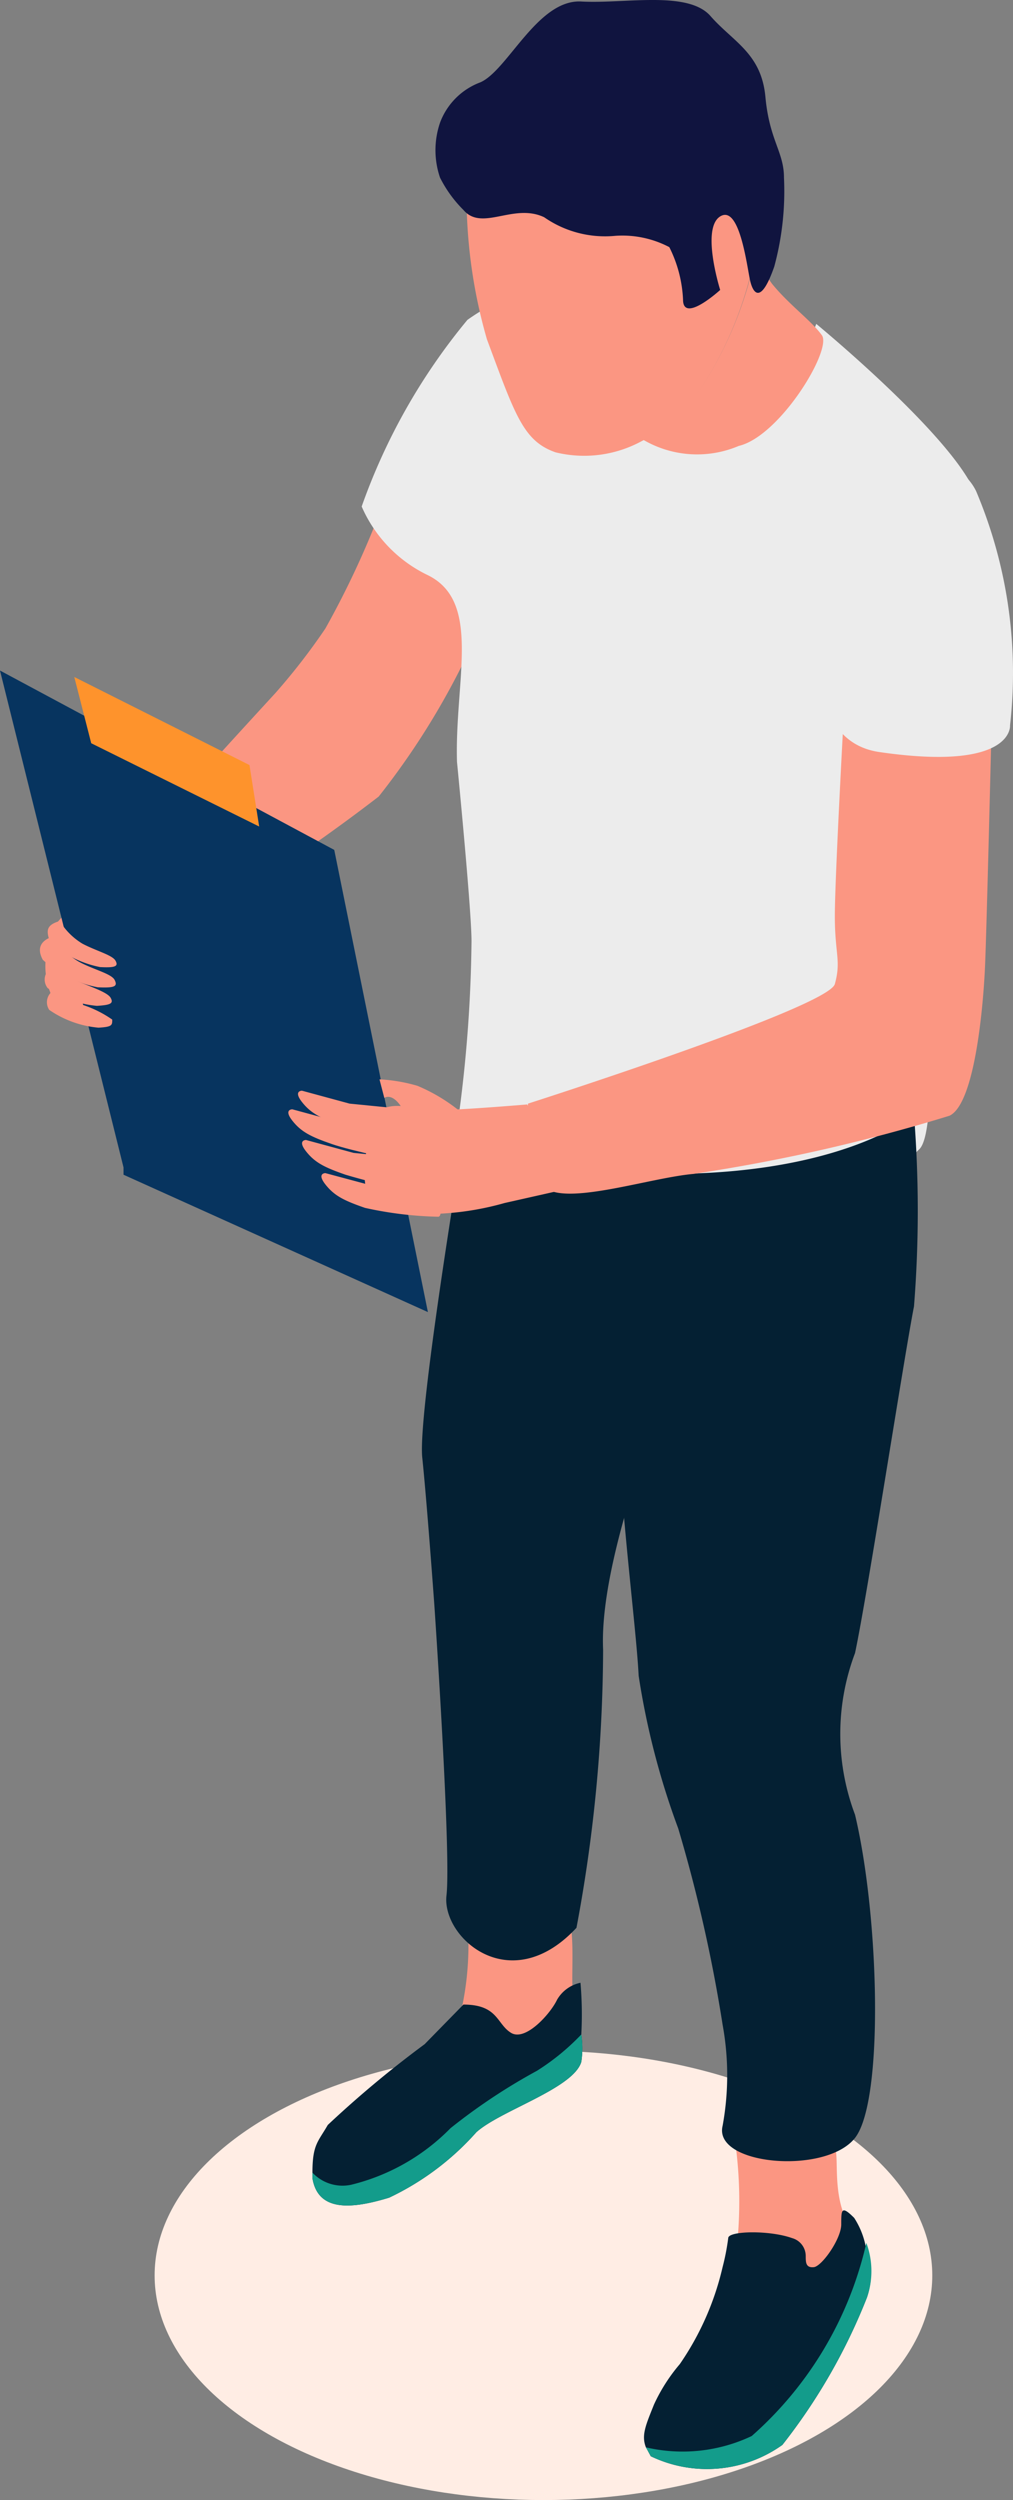
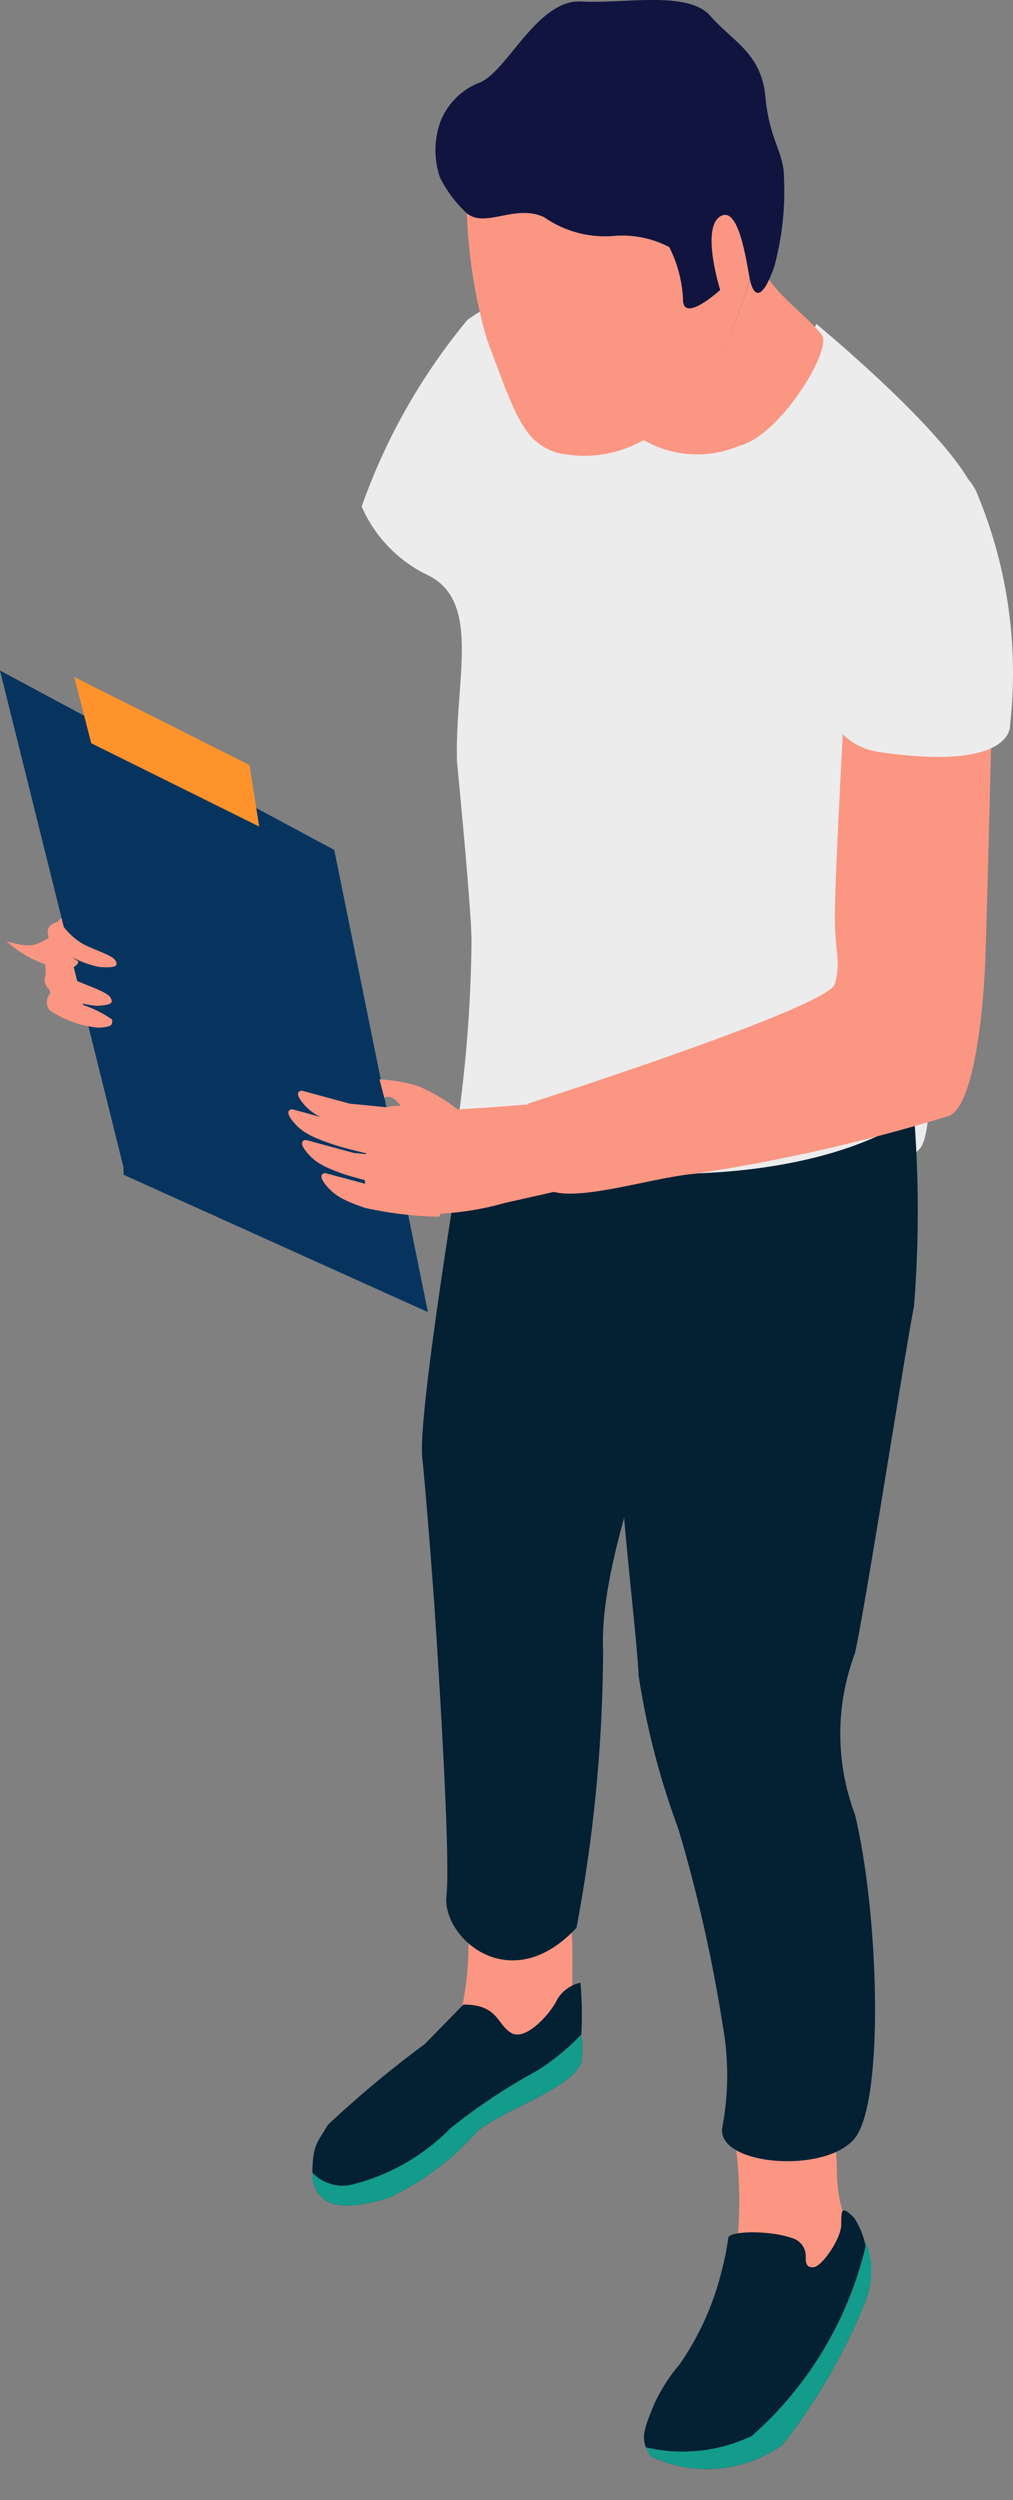
<svg xmlns="http://www.w3.org/2000/svg" width="82.464" height="203.363" viewBox="0 0 82.464 203.363">
  <rect x="0" y="0" width="82.464" height="203.363" fill="#808080" stroke="none" />
  <g id="person" transform="translate(14190.363 314.681)">
-     <ellipse id="Ellipse_298" data-name="Ellipse 298" cx="31.653" cy="18.274" rx="31.653" ry="18.274" transform="translate(-14177.776 -147.867)" fill="#ffede4" />
-     <path id="Path_31132" data-name="Path 31132" d="M256.136,688.73a73.036,73.036,0,0,1-4.667,10.056,51.7,51.7,0,0,1-4.075,5.258S233.592,719.03,232.278,721s3.286,3.746,4.8,3.746a150.247,150.247,0,0,0,18.732-12.291,61.382,61.382,0,0,0,7.953-13.145C265.141,697.077,262.446,691.294,256.136,688.73Z" transform="translate(-14415.345 -962.342)" fill="#fb9682" />
    <path id="Path_31133" data-name="Path 31133" d="M234.609,694.924a3.681,3.681,0,0,0-2.826,3.221,5.915,5.915,0,0,0,1.38,5.783c1.117,1.183,5.981-4.141,7.1-5.718S239.933,690.783,234.609,694.924Z" transform="translate(-14418.202 -935.936)" fill="#fb9682" />
    <path id="Path_31134" data-name="Path 31134" d="M243.206,725.362s1.183,12.028,1.183,14.591a113.652,113.652,0,0,1-.986,13.8c-.592,3.023,4.6,4.8,10.187,5.783a69,69,0,0,0,17.023,1.577A14.069,14.069,0,0,0,280.8,756.91c2.432-1.971-.788-30.365,1.38-35.162a36.018,36.018,0,0,0,3.418-17.615c-.986-4.4-13.145-14.394-13.145-14.394s-4.4,12.028-14.2,9.4-1.38-13.145-1.38-13.145a19.058,19.058,0,0,0-12.817,3.417,49.7,49.7,0,0,0-8.61,15.183,11.108,11.108,0,0,0,5.39,5.586C245.243,712.349,243.008,718.724,243.206,725.362Z" transform="translate(-14396.367 -978.073)" fill="#ececec" />
    <path id="Path_31135" data-name="Path 31135" d="M260.357,699.939a30.888,30.888,0,0,1-4.4,11.3,12.224,12.224,0,0,1-4.929,4.47,9.793,9.793,0,0,1-7.033.92c-2.629-.92-3.286-3.024-5.587-9.2a42.13,42.13,0,0,1-1.512-15.183,12.159,12.159,0,0,1,17.614-7.821c3.681,1.577,4.469,5.39,5.718,10.385A14.8,14.8,0,0,1,260.357,699.939Z" transform="translate(-14389.135 -994.517)" fill="#fb9682" />
    <path id="Path_31136" data-name="Path 31136" d="M246.751,701.82a8.677,8.677,0,0,1-7.821-.526,12.219,12.219,0,0,0,4.929-4.468,30.9,30.9,0,0,0,4.4-11.305,6.577,6.577,0,0,0,1.183,3.089c1.38,1.709,3.221,3.023,4.075,4.206S250.1,701.031,246.751,701.82Z" transform="translate(-14376.975 -980.229)" fill="#fb9682" />
    <path id="Path_31137" data-name="Path 31137" d="M236.735,692.463a6.9,6.9,0,0,0,0,4.469,10.066,10.066,0,0,0,1.906,2.629c1.512,1.775,4.075-.592,6.572.592A8.672,8.672,0,0,0,251,701.665a8.218,8.218,0,0,1,4.4.92,10.514,10.514,0,0,1,1.117,4.271c0,1.972,3.024-.788,3.024-.788s-1.577-5,0-5.981,2.169,4.009,2.432,5.192.92,1.906,1.972-1.117a23.4,23.4,0,0,0,.789-7.23c0-2.1-1.183-3.023-1.512-6.572s-2.629-4.469-4.469-6.572-6.967-.986-10.516-1.183-5.981,5.587-8.216,6.573a5.583,5.583,0,0,0-3.287,3.285Z" transform="translate(-14391.277 -997.163)" fill="#10143f" />
    <path id="Path_31138" data-name="Path 31138" d="M240.119,718.047a35.355,35.355,0,0,0,0-8.216c-.592-1.906,6.572,0,7.624-.394s0,3.023,1.249,5.85a3.352,3.352,0,0,1-3.089,4.667C244.654,719.822,240.514,719.3,240.119,718.047Z" transform="translate(-14370.541 -849.561)" fill="#fb9682" />
    <path id="Path_31139" data-name="Path 31139" d="M236.68,715.2a24.512,24.512,0,0,0,.46-8.084c-.723-2.366,6.9-.395,7.953,0s.46,5.784.723,6.572S239.835,721.974,236.68,715.2Z" transform="translate(-14389.514 -866.239)" fill="#fb9682" />
    <path id="Path_31140" data-name="Path 31140" d="M239.64,701.012s-.789,14.394-.986,19.718,1.38,17.023,1.577,21.164a62.771,62.771,0,0,0,3.221,12.422,122.17,122.17,0,0,1,3.615,15.972,22.8,22.8,0,0,1,0,8.216c-.789,3.22,8.413,4.009,10.779.986s1.972-18.009,0-26.29a18.6,18.6,0,0,1,0-13.145c.986-4.6,4.009-24.187,4.8-28.2a98.585,98.585,0,0,0,0-15.577S256.269,701.735,239.64,701.012Z" transform="translate(-14378.605 -920.269)" fill="#042033" />
    <path id="Path_31141" data-name="Path 31141" d="M239.838,696.32s-4.009,23.792-3.615,27.6.986,12.028.986,12.028,1.38,20.178.986,23.6,5.192,8.413,10.582,2.629a123.938,123.938,0,0,0,2.169-22.61c-.395-8.61,6.572-23.99,7.624-28.59a60.162,60.162,0,0,0,1.183-8.61S241.481,699.935,239.838,696.32Z" transform="translate(-14392.212 -920.046)" fill="#042033" />
    <path id="Path_31142" data-name="Path 31142" d="M257.112,716.889a47.594,47.594,0,0,1-6.9,12.027,10.58,10.58,0,0,1-10.713.921l-.394-.723c-.394-.986,0-1.841.657-3.484a14.16,14.16,0,0,1,2.1-3.286,23,23,0,0,0,3.483-7.887,18.874,18.874,0,0,0,.46-2.366c0-.591,3.352-.657,5.192,0a1.512,1.512,0,0,1,1.117,1.446c0,.526,0,.986.657.92s2.235-2.3,2.235-3.483,0-1.577,1.052-.526a6.567,6.567,0,0,1,.92,2.235,6.046,6.046,0,0,1,.131,4.206Z" transform="translate(-14376.886 -844.721)" fill="#042033" />
    <path id="Path_31143" data-name="Path 31143" d="M256.979,714.644a47.593,47.593,0,0,1-6.9,12.027,10.58,10.58,0,0,1-10.713.921l-.394-.723a13.142,13.142,0,0,0,8.61-.92,29.707,29.707,0,0,0,9.333-15.709A6.574,6.574,0,0,1,256.979,714.644Z" transform="translate(-14376.752 -842.477)" fill="#139c8b" />
    <path id="Path_31144" data-name="Path 31144" d="M256.727,711.227a7.427,7.427,0,0,1,0,2.235c-.657,2.169-6.572,3.943-8.544,5.718a22.161,22.161,0,0,1-7.1,5.324c-3.023.921-5.784,1.183-6.244-1.577v-.46c0-2.3.46-2.5,1.249-3.878a87.184,87.184,0,0,1,7.887-6.572l3.155-3.221c2.826,0,2.695,1.578,3.878,2.3s3.221-1.577,3.746-2.695a2.892,2.892,0,0,1,1.906-1.38A30.344,30.344,0,0,1,256.727,711.227Z" transform="translate(-14399.768 -860.42)" fill="#042033" />
    <path id="Path_31145" data-name="Path 31145" d="M256.727,707.66a7.426,7.426,0,0,1,0,2.235c-.657,2.169-6.572,3.943-8.544,5.718a22.161,22.161,0,0,1-7.1,5.324c-3.023.92-5.784,1.183-6.244-1.577v-.46a3.353,3.353,0,0,0,3.155.986,16.956,16.956,0,0,0,8.084-4.6,47.957,47.957,0,0,1,7.033-4.667,18.739,18.739,0,0,0,3.615-2.958Z" transform="translate(-14399.768 -856.854)" fill="#139c8b" />
    <path id="Path_31146" data-name="Path 31146" d="M263.261,691.35s-.723,13.145-.723,16.234.526,3.615,0,5.521-24.976,9.727-24.976,9.727a12.623,12.623,0,0,0,1.117,6.573c1.38,1.971,8.61-.526,12.356-.855a142.171,142.171,0,0,0,20.835-4.732c2.1-.986,2.76-9.136,2.892-12.094s.526-19.258.526-19.258A31.094,31.094,0,0,1,263.261,691.35Z" transform="translate(-14384.94 -947.742)" fill="#fb9682" />
    <path id="Path_31147" data-name="Path 31147" d="M249.939,688.205a4.206,4.206,0,0,1,4.009,2.366,37.924,37.924,0,0,1,2.76,19.06s.329,3.747-10.582,2.169c-8.676-1.183-3.878-18.009-1.972-20.375A7.427,7.427,0,0,1,249.939,688.205Z" transform="translate(-14364.849 -965.3)" fill="#ececec" />
    <path id="Path_31148" data-name="Path 31148" d="M241.026,731.2,230.97,690.78l27.21,14.591,7.624,37.595-24.778-11.173Z" transform="translate(-14421.333 -950.918)" fill="#07345f" />
    <path id="Path_31149" data-name="Path 31149" d="M248.721,696.15h0s-6.178.526-7.821.46-4.469-1.38-5,1.643-.92,5.718,1.183,6.572a23.522,23.522,0,0,0,9.793-.656l5.258-1.184Z" transform="translate(-14396.165 -920.993)" fill="#fb9682" />
    <path id="Path_31150" data-name="Path 31150" d="M244.184,697.558l-5.324-.526-3.878-1.052s-.723,0,0,.92,1.512,1.315,3.22,1.906a36.371,36.371,0,0,0,5.981.723S244.841,699.6,244.184,697.558Z" transform="translate(-14400.764 -921.941)" fill="#fb9682" />
    <path id="Path_31151" data-name="Path 31151" d="M244.13,698.248l-5.389-.986-3.878-1.051s-.723,0,0,.92,1.512,1.314,3.221,1.906,5.718,1.38,5.718,1.38S244.721,700.285,244.13,698.248Z" transform="translate(-14401.433 -920.659)" fill="#fb9682" />
    <path id="Path_31152" data-name="Path 31152" d="M244.234,698.167l-5.324-.526-3.878-1.051s-.723,0,0,.92,1.512,1.314,3.22,1.906a50.791,50.791,0,0,0,5.192,1.249S244.891,700.2,244.234,698.167Z" transform="translate(-14400.485 -918.542)" fill="#fb9682" />
    <path id="Path_31153" data-name="Path 31153" d="M244.277,698.512l-5.324-.526L235.273,697s-.723,0,0,.92,1.512,1.314,3.22,1.906a30.24,30.24,0,0,0,5.981.723S245,700.549,244.277,698.512Z" transform="translate(-14399.148 -916.257)" fill="#fb9682" />
    <path id="Path_31154" data-name="Path 31154" d="M242.177,698.4a14.168,14.168,0,0,0-3.418-2.038,13.518,13.518,0,0,0-3.089-.526l.394,1.511s.592-.46,1.38.723S242.177,698.4,242.177,698.4Z" transform="translate(-14395.142 -922.721)" fill="#fb9682" />
    <path id="Path_31155" data-name="Path 31155" d="M232.54,693.88a5.46,5.46,0,0,0,1.84,1.84c1.117.592,2.432.921,2.695,1.381s0,.592-1.249.526a8.547,8.547,0,0,1-4.075-2.038C231.423,694.669,231.423,694.208,232.54,693.88Z" transform="translate(-14418.039 -933.643)" fill="#fb9682" />
-     <path id="Path_31156" data-name="Path 31156" d="M232.552,694.07a5.914,5.914,0,0,0,2.037,2.037c1.183.657,2.695.986,2.958,1.512s0,.657-1.38.592a9.267,9.267,0,0,1-4.469-2.235C231.3,695.253,231.3,694.464,232.552,694.07Z" transform="translate(-14418.576 -932.584)" fill="#fb9682" />
+     <path id="Path_31156" data-name="Path 31156" d="M232.552,694.07a5.914,5.914,0,0,0,2.037,2.037s0,.657-1.38.592a9.267,9.267,0,0,1-4.469-2.235C231.3,695.253,231.3,694.464,232.552,694.07Z" transform="translate(-14418.576 -932.584)" fill="#fb9682" />
    <path id="Path_31157" data-name="Path 31157" d="M232.356,694.44a5.327,5.327,0,0,0,1.775,1.183c1.052.46,2.5.92,2.761,1.38s0,.592-1.117.657a8.348,8.348,0,0,1-4.009-1.446,1.117,1.117,0,0,1,.592-1.774Z" transform="translate(-14418.25 -930.523)" fill="#fb9682" />
    <path id="Path_31158" data-name="Path 31158" d="M232.4,694.72a7.8,7.8,0,0,0,1.906,1.249,9.141,9.141,0,0,1,2.564,1.248c0,.461,0,.592-1.118.658a8.35,8.35,0,0,1-4.009-1.446,1.118,1.118,0,0,1,.657-1.709Z" transform="translate(-14418.096 -928.962)" fill="#fb9682" />
    <path id="Path_31159" data-name="Path 31159" d="M233.27,696.249l-1.38-5.39,14.262,7.164.789,5Z" transform="translate(-14416.206 -950.472)" fill="#fe932c" />
  </g>
</svg>